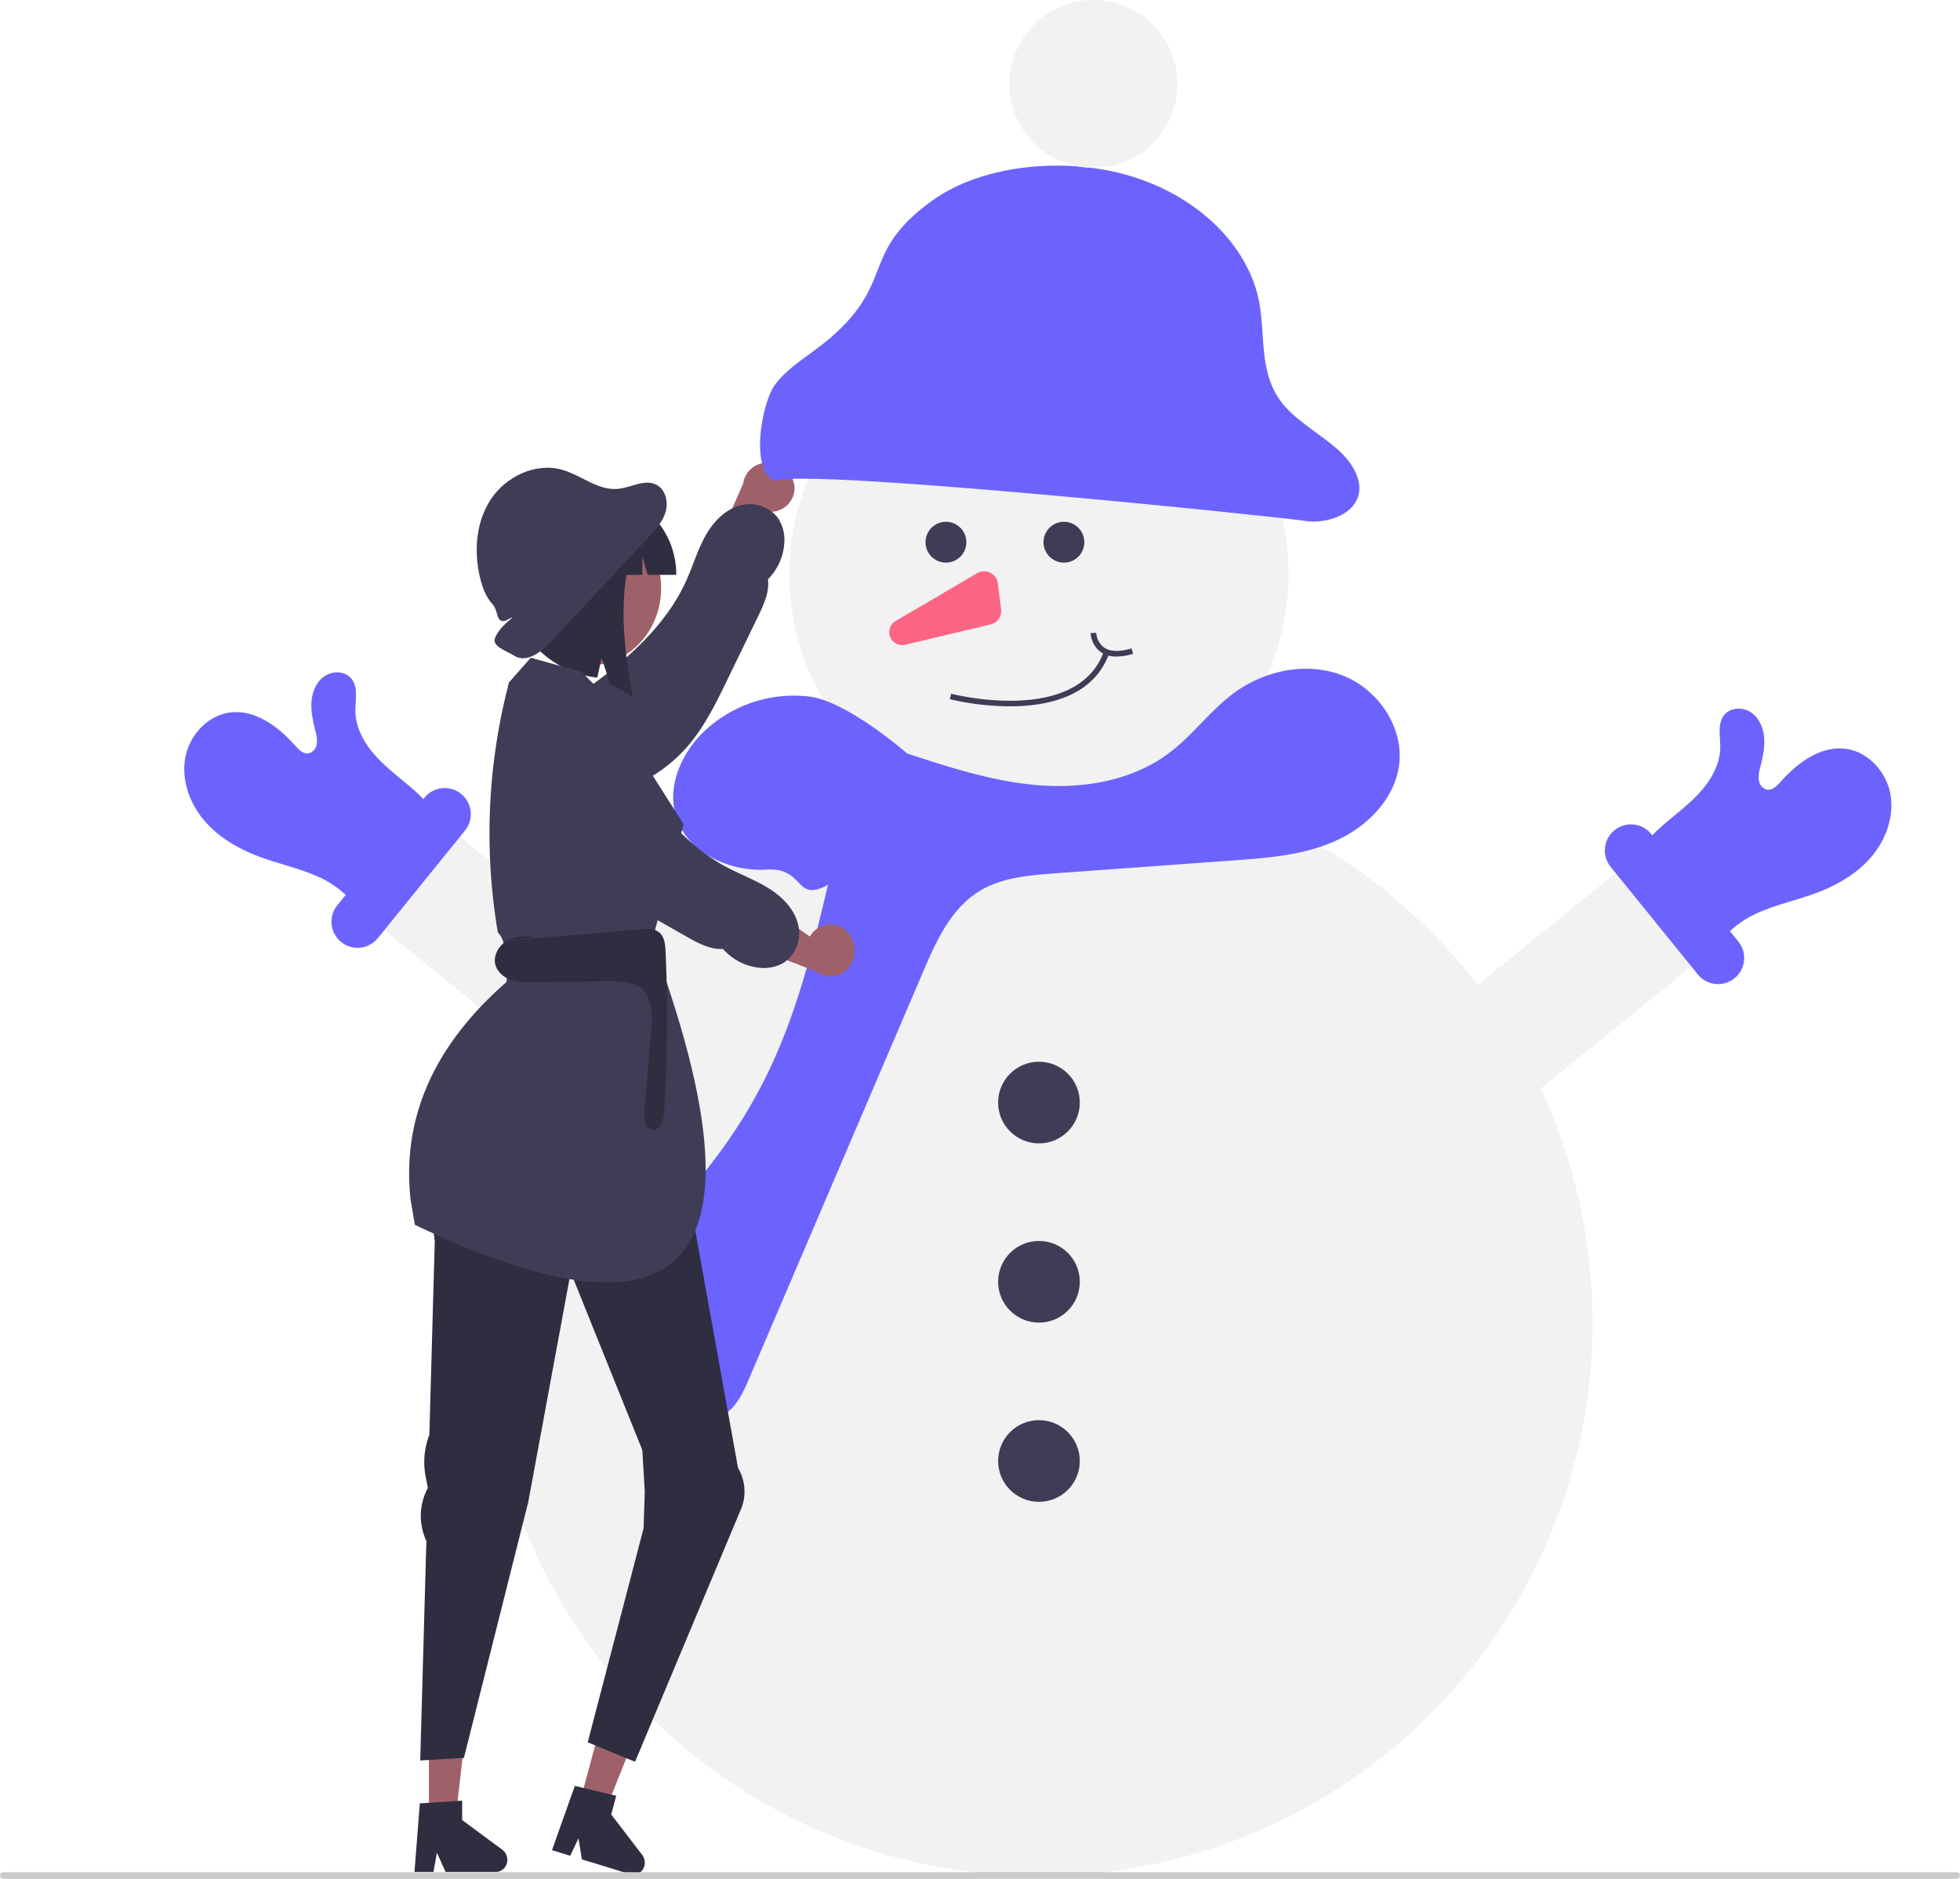
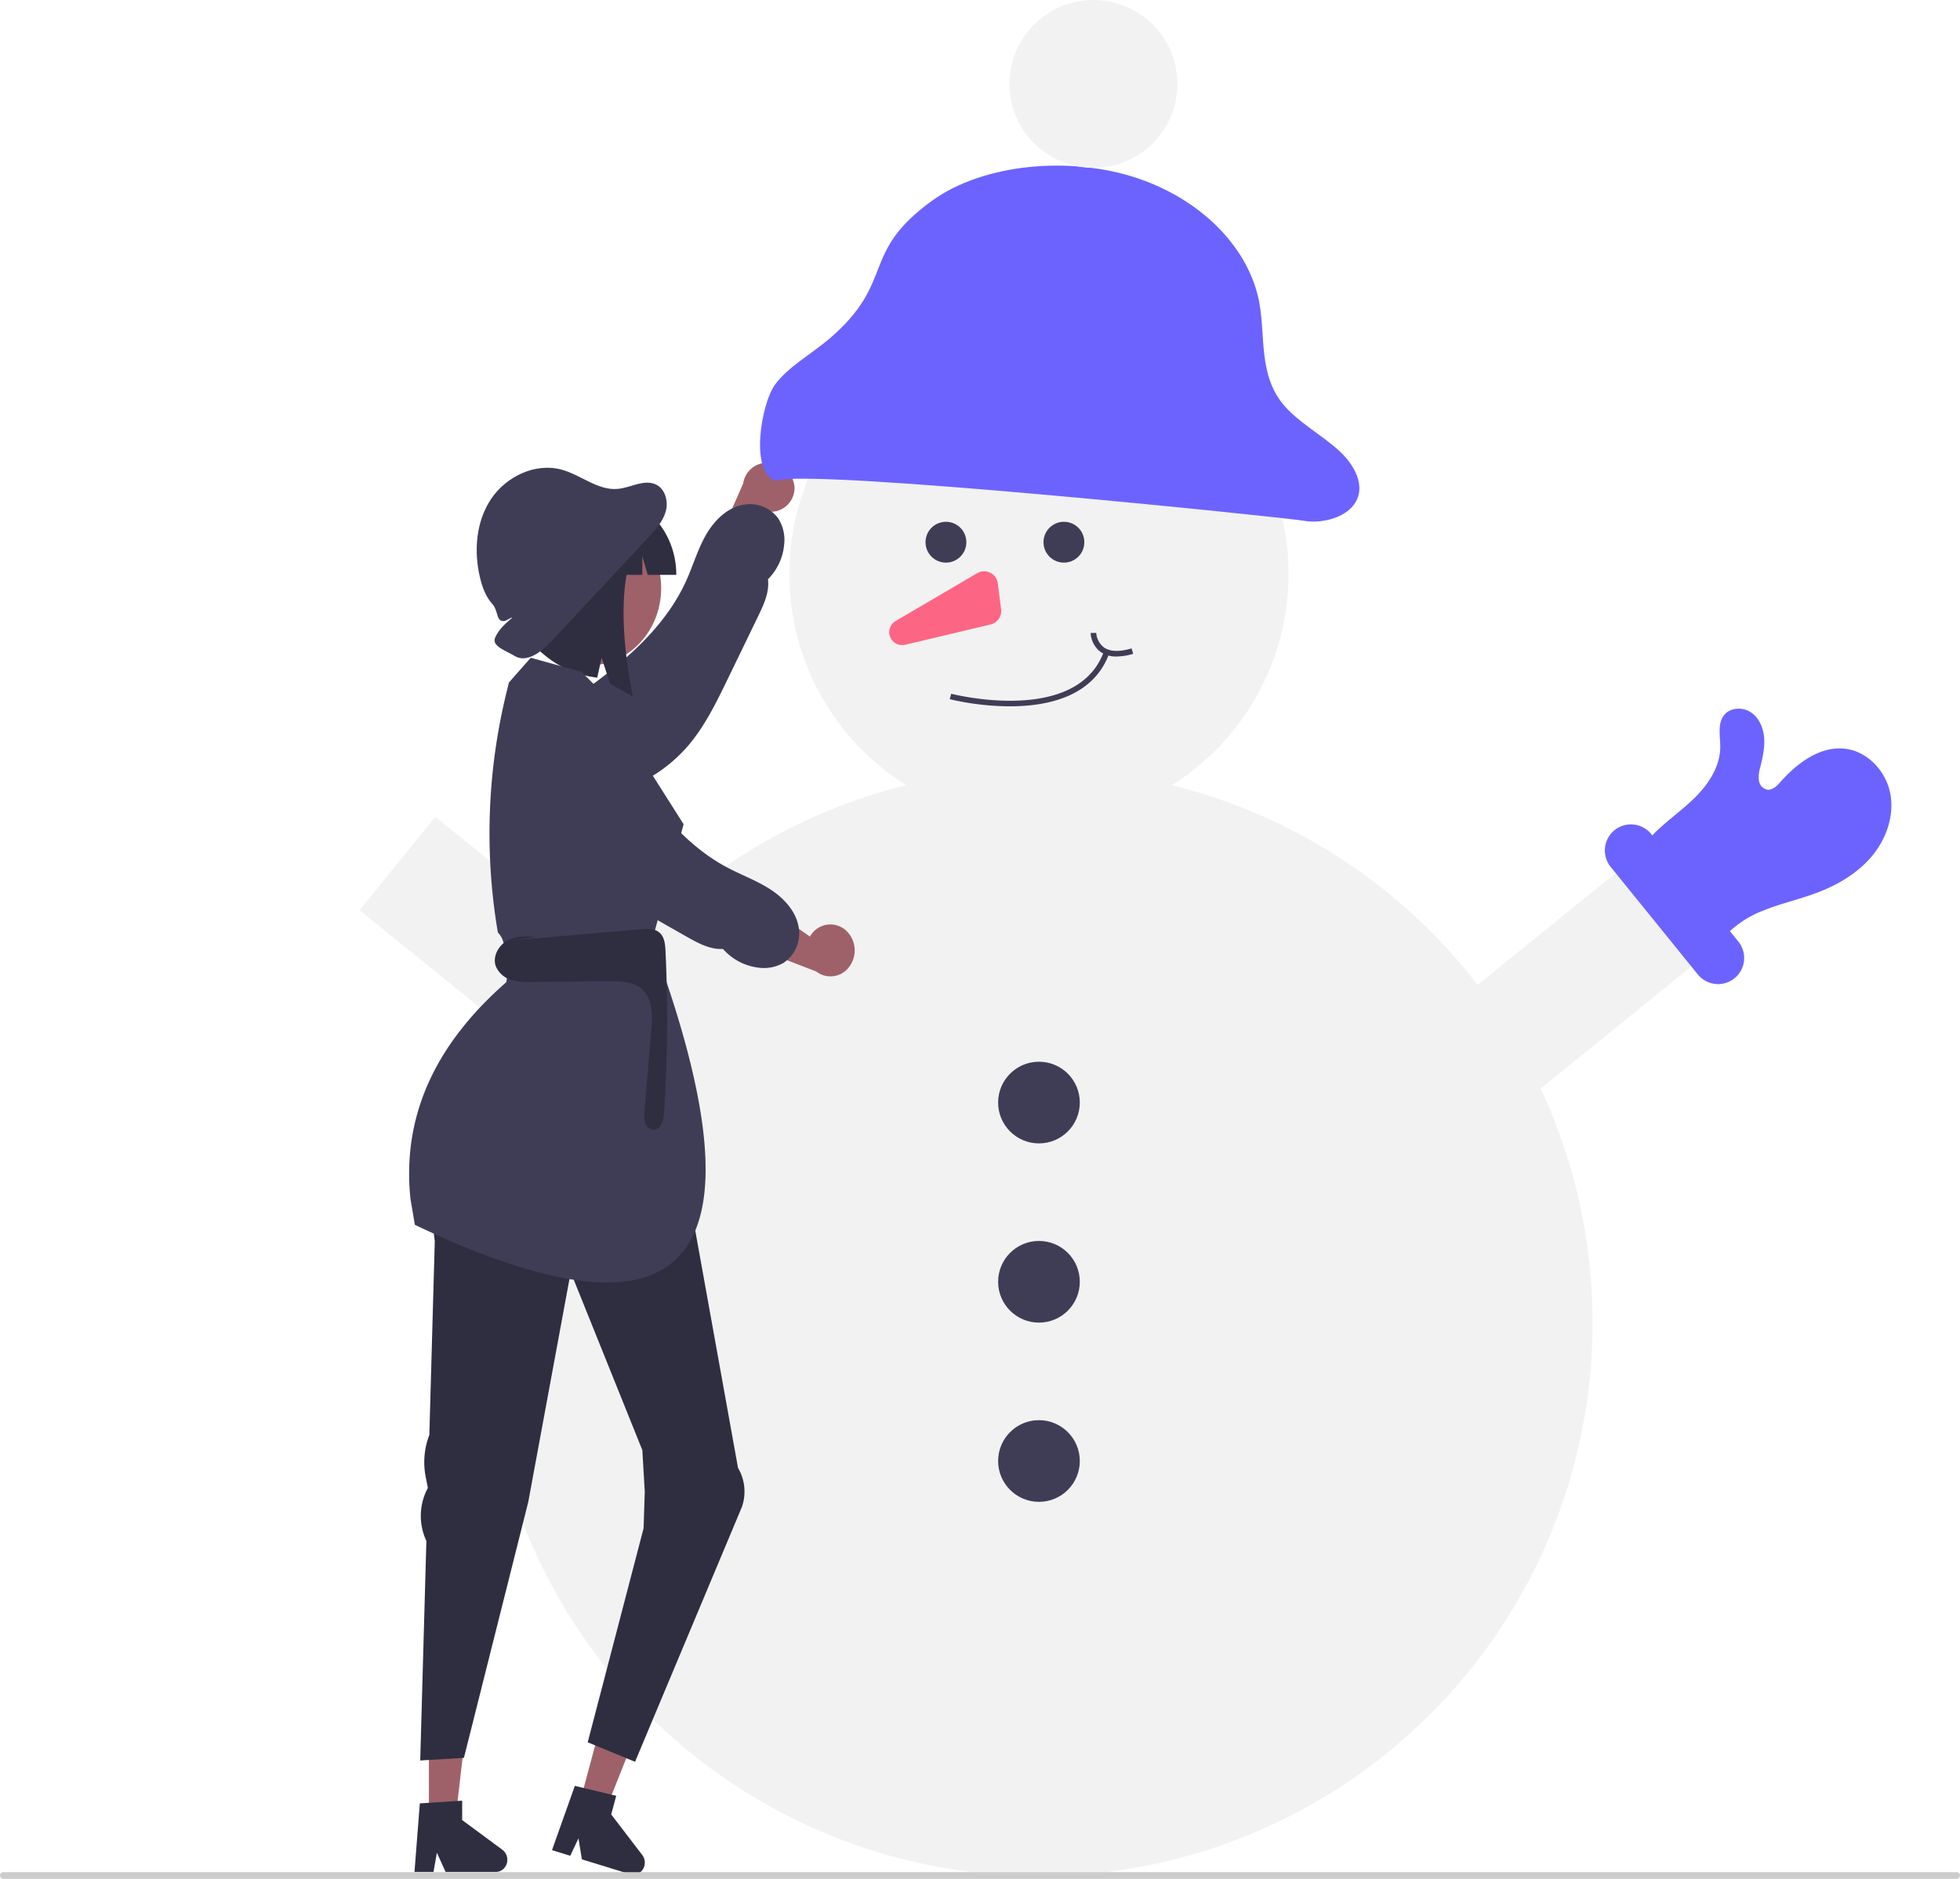
<svg xmlns="http://www.w3.org/2000/svg" width="695.67" height="666.954" viewBox="0 0 695.67 666.954" role="img" artist="Katerina Limpitsouni" source="https://undraw.co/">
  <path d="M534.185,289.821a8.491,8.491,0,0,1-9.092,8.363,9.78,9.78,0,0,1-1.639-.204l-4.052,25.239-16.209-6.088,12.752-28.974a8.544,8.544,0,0,1,9.029-7.337A9.39,9.39,0,0,1,534.185,289.821Z" transform="translate(-252.165 -116.523)" fill="#9e616a" />
  <path d="M516.088,295.678c-5.829,1.006-10.441,5.629-13.376,10.764-2.935,5.135-4.572,10.896-7.009,16.286-5.272,11.659-14.184,21.329-23.99,29.549-9.278,7.777-19.434,14.426-29.171,21.624a37.043,37.043,0,0,0-3.021,10.929c-.324,4.293.88,8.925,4.135,11.743,3.056,2.646,7.351,3.285,11.393,3.351a53.969,53.969,0,0,0,41.092-18.382c6.075-7.023,10.195-15.486,14.245-23.842q5.415-11.173,10.831-22.347c2.018-4.163,4.089-8.622,3.534-13.215a19.954,19.954,0,0,0,5.756-12.488,14.198,14.198,0,0,0-2.195-9.215A12.527,12.527,0,0,0,516.088,295.678Z" transform="translate(-252.165 -116.523)" fill="#3f3d56" />
  <path d="M442.542,373.901" transform="translate(-252.165 -116.523)" fill="#3f3d56" />
  <rect x="437.596" y="391.706" width="42.682" height="169.117" transform="translate(865.725 302.882) rotate(129.007)" fill="#f2f2f2" />
-   <path d="M317.974,385.264c1.524-7.864,7.998-14.868,15.95-15.829,8.881-1.074,17.022,5.029,22.96,11.72,1.286,1.449,2.889,3.089,4.804,2.794a3.866,3.866,0,0,0,2.903-3.285,11.454,11.454,0,0,0-.477-4.623c-.831-3.417-1.642-6.904-1.391-10.411s1.727-7.098,4.629-9.082,7.342-1.831,9.555.902c2.5,3.087,1.345,7.583,1.403,11.555.093,6.361,3.664,12.206,8.061,16.803,4.397,4.597,9.668,8.265,14.308,12.617.591.555,1.178,1.145,1.735,1.764l.39-.481a9.261,9.261,0,0,1,13.026-1.368v0a9.261,9.261,0,0,1,1.367,13.026L386.277,449.539a9.261,9.261,0,0,1-13.026,1.367h-0a9.261,9.261,0,0,1-1.367-13.026l2.995-3.698a36.52,36.52,0,0,0-11.521-7.182c-6.188-2.545-12.769-3.999-19.041-6.329-7.508-2.789-14.684-6.953-19.826-13.094S316.45,393.128,317.974,385.264Z" transform="translate(-252.165 -116.523)" fill="#6c63ff" />
  <circle cx="368.762" cy="203.746" r="88.585" fill="#f2f2f2" />
  <circle cx="368.762" cy="469.502" r="196.498" fill="#f2f2f2" />
  <circle cx="335.744" cy="192.472" r="7.248" fill="#3f3d56" />
  <circle cx="377.62" cy="192.472" r="7.248" fill="#3f3d56" />
  <path d="M598.991,319.994l-28.93,16.973A4.593,4.593,0,0,0,573.447,345.397l30.32-7.201a4.891,4.891,0,0,0,3.722-5.374l-1.171-9.226A4.891,4.891,0,0,0,598.991,319.994Z" transform="translate(-252.165 -116.523)" fill="#fd6584" />
  <circle cx="368.762" cy="391.386" r="14.496" fill="#3f3d56" />
  <circle cx="368.762" cy="455.006" r="14.496" fill="#3f3d56" />
  <circle cx="368.762" cy="518.626" r="14.496" fill="#3f3d56" />
-   <path d="M728.656,356.273c-12.636-4.902-27.556-1.818-38.47,6.219-8.412,6.194-14.64,14.965-22.973,21.264-12.898,9.75-29.903,12.751-46.026,11.54-16.123-1.211-31.676-6.269-47.045-11.289,0,0-21.054-18.49-34.701-20.218a46.373,46.373,0,0,0-37.776,12.767c-7.777,7.66-12.736,19.179-9.612,29.638,3.861,12.927,18.835,19.854,32.299,19.008s9.91,11.987,21.681,5.395c-12.2,52.553-23.053,82.082-60.515,120.905-3.811,3.95-7.845,7.971-9.719,13.13-1.874,5.159-.859,11.84,3.815,14.718,3.708,2.284,8.507,1.407,12.184-1.085q-4.86,9.348-9.72,18.695c-2.289,4.403-4.568,9.824-1.985,14.061,3.149,5.164,11.594,4.136,15.566-.427.827,4.668,4.275,9.049,8.936,9.231,6.337.247,10.305-6.576,12.799-12.408q31.218-72.99,62.435-145.979c4.601-10.757,9.745-22.17,19.654-28.392,7.987-5.015,17.819-5.829,27.225-6.51l62.956-4.555c12.303-.89,24.884-1.847,36.18-6.802,11.296-4.955,21.254-14.77,22.9-26.994C750.551,374.754,741.292,361.176,728.656,356.273Z" transform="translate(-252.165 -116.523)" fill="#6c63ff" />
  <path d="M610.59,367.252a95.134,95.134,0,0,1-21.325-2.528l.509-1.935c.449.119,45.117,11.515,54.367-15.463l1.892.648C640.652,363.669,624.35,367.252,610.59,367.252Z" transform="translate(-252.165 -116.523)" fill="#3f3d56" />
  <path d="M648.498,349.573a9.578,9.578,0,0,1-5.768-1.674,9.105,9.105,0,0,1-3.476-6.665l1.999-.057a7.181,7.181,0,0,0,2.668,5.115c2.174,1.567,5.498,1.701,9.877.399l.569,1.917A20.821,20.821,0,0,1,648.498,349.573Z" transform="translate(-252.165 -116.523)" fill="#3f3d56" />
  <path d="M727.58,276.64c-6.226-5.739-14.711-10.237-19.885-16.475-8.823-10.638-6.332-23.907-8.55-36.134-3.347-18.452-19.231-36.025-42.948-44.135s-54.763-5.444-73.186,7.859C557.268,206.344,570.191,216.279,546.928,236.431c-6.531,5.658-15.094,10.267-19.786,16.77-4.693,6.504-9.048,31.033.368,34.049,10.113-4.724,180.886,12.98,187.204,14.101s13.494-.826,17.121-4.647C737.536,290.701,733.806,282.379,727.58,276.64Z" transform="translate(-252.165 -116.523)" fill="#6c63ff" />
  <circle cx="388.089" cy="29.797" r="29.797" fill="#f2f2f2" />
  <rect x="760.77" y="404.592" width="42.682" height="169.117" transform="translate(417.78 -543.006) rotate(50.993)" fill="#f2f2f2" />
  <path d="M923.074,398.149c-1.524-7.864-7.998-14.868-15.95-15.829-8.881-1.074-17.022,5.029-22.96,11.72-1.286,1.449-2.889,3.089-4.804,2.794a3.866,3.866,0,0,1-2.903-3.285,11.454,11.454,0,0,1,.477-4.623c.831-3.417,1.642-6.904,1.391-10.411s-1.727-7.098-4.629-9.082-7.342-1.831-9.555.902c-2.5,3.087-1.345,7.583-1.403,11.555-.093,6.361-3.664,12.206-8.061,16.803s-9.668,8.265-14.308,12.617c-.591.555-1.178,1.145-1.735,1.764l-.39-.481a9.261,9.261,0,0,0-13.026-1.368v0a9.261,9.261,0,0,0-1.367,13.026l30.92,38.173a9.261,9.261,0,0,0,13.026,1.367h0a9.261,9.261,0,0,0,1.367-13.026l-2.995-3.698a36.52,36.52,0,0,1,11.521-7.182c6.188-2.545,12.769-3.999,19.041-6.329,7.508-2.789,14.684-6.953,19.826-13.094S924.597,406.013,923.074,398.149Z" transform="translate(-252.165 -116.523)" fill="#6c63ff" />
  <rect x="182.321" y="327.609" width="48.25" height="51.629" fill="#9e616a" />
  <polygon points="152.23 645.177 161.737 645.177 166.259 605.941 152.229 605.942 152.23 645.177" fill="#9e616a" />
  <path d="M430.488,773.166l-14.285-10.556v-6.887l-1.62.101-10.184.655-3.223.203-1.835,23.546-.06.784h6.746l.138-.784,1.069-6.029,2.731,6.029.353.784H428.205a3.767,3.767,0,0,0,2.309-.784,4.348,4.348,0,0,0,1.714-3.513A4.4,4.4,0,0,0,430.488,773.166Z" transform="translate(-252.165 -116.523)" fill="#2f2e41" />
  <polygon points="205.827 639.719 214.963 642.53 229.445 606.161 215.961 602.012 205.827 639.719" fill="#9e616a" />
  <path d="M480.107,774.986l-11.003-14.373,1.783-6.62-1.585-.378-8.831-2.121-1.129-.267-3.145-.756-8.108,22.818,6.479,2.001,2.921-6.195,1.198,7.458,4.084,1.254,11.106,3.42,2.008.618a3.815,3.815,0,0,0,3.42-.618,4.272,4.272,0,0,0,1.56-2.323A4.552,4.552,0,0,0,480.107,774.986Z" transform="translate(-252.165 -116.523)" fill="#2f2e41" />
  <ellipse cx="209.055" cy="208.787" rx="25.614" ry="27.408" fill="#9e616a" />
  <path d="M465.503,292.011H448.957c-10.847,0-19.641,10.586-19.641,23.644-8.185,8.794-1.267,9.495,5.227,21.356,4.214,4.885,11.813,17.911,29.607,20.067l1.544-7.057,3.046,9.294q4.064,2.107,8.059,4.608c-3.109-15.628-4.388-31.22-2.254-43.331h5.604v-6.562l1.902,6.562h10.16v-0C492.213,304.807,480.255,292.011,465.503,292.011Z" transform="translate(-252.165 -116.523)" fill="#2f2e41" />
  <path d="M515.467,651.512a16.502,16.502,0,0,0-1.353-13.91L492.213,516.043l-8.616-46.097H431.901s-32.31,38.261-25.417,87.124l-1.929,68.814a26.958,26.958,0,0,0-1.295,14.922l.768,3.893-.296.586a20.894,20.894,0,0,0-.231,18.229L401.314,741.458l15.509-.922,22.832-90.811,15.078-81.592,25.417,63.153.862,14.751-.418,13.002-19.83,75.965,16.801,6.915Z" transform="translate(-252.165 -116.523)" fill="#2f2e41" />
  <path d="M463.78,360.235l-5.237-5.224-18-5-7.742,8.786-.833,3.387a210.409,210.409,0,0,0-3.101,85.344v0h0a7.949,7.949,0,0,1,2.02,7.382l-.445,1.898.041.07a11.777,11.777,0,0,1,1.38,8.302c-26.47,23.169-36.951,48.976-34,77l1.549,9.129c95.575,45.494,127.558,16.512,84.185-100.724L494.798,409.098Z" transform="translate(-252.165 -116.523)" fill="#3f3d56" />
  <path d="M540.555,447.676a9.214,9.214,0,0,0-.934,1.322l-45.237-32.044-32.319-43.971a12.433,12.433,0,0,0-16.908-3.321c-6.086,3.915-8.107,12.333-4.539,18.901l0,0a108.596,108.596,0,0,0,20.035,26.396l26.146,25.19,55.089,21.237a8.211,8.211,0,0,0,11.375-1.259,9.679,9.679,0,0,0-.536-13.026A8.226,8.226,0,0,0,540.555,447.676Z" transform="translate(-252.165 -116.523)" fill="#9e616a" />
  <path d="M463.892,368.632c-3.869-1.887-7.821-3.794-12.084-4.398s-8.963.293-11.988,3.356c-2.84,2.876-3.76,7.12-4.091,11.148a53.969,53.969,0,0,0,15.649,42.208c6.609,6.523,14.784,11.188,22.857,15.777l21.589,12.272c4.022,2.286,8.335,4.645,12.955,4.392a19.954,19.954,0,0,0,12.083,6.562,14.198,14.198,0,0,0,9.339-1.586,12.527,12.527,0,0,0,5.549-11.885c-.622-5.882-4.932-10.787-9.864-14.053s-10.573-5.276-15.791-8.062c-11.288-6.025-20.354-15.551-27.913-25.875S468.393,376.941,461.4,366.226" transform="translate(-252.165 -116.523)" fill="#3f3d56" />
  <path d="M442.284,449.249c-3.459-.595-7.203-.505-10.235,1.262s-5.06,5.559-3.952,8.888a8.414,8.414,0,0,0,5.633,4.982,24.877,24.877,0,0,0,7.739.74l27.021-.258c4.035-.038,8.47.064,11.502,2.725,3.883,3.407,3.762,9.38,3.33,14.528l-2.419,28.803a10.278,10.278,0,0,0,.207,4.095,3.502,3.502,0,0,0,2.932,2.542c2.62.104,3.652-3.324,3.822-5.941a514.537,514.537,0,0,0,.514-57.505c-.111-2.369-.371-5.016-2.179-6.55-1.756-1.49-4.321-1.372-6.616-1.174l-46.531,4.024" transform="translate(-252.165 -116.523)" fill="#2f2e41" />
  <path d="M484.976,288.517c-4.148-1.98-8.877,1.1-13.469,1.548-7.095.691-13.093-4.918-19.949-6.815-9.353-2.589-19.812,2.425-25.149,10.483-5.336,8.057-6.094,18.454-3.877,27.807.804,3.391,2.028,6.792,4.374,9.385s1.185,6.776,4.619,5.972l2.986-1.538c-2.593,2.16-5.276,4.436-6.607,7.517-1.331,3.082,3.993,4.669,6.845,6.461,4.233,2.659,9.477-1.297,12.892-4.953q17.266-18.483,34.531-36.966c2.562-2.743,5.206-5.626,6.252-9.21C489.47,294.622,488.365,290.135,484.976,288.517Z" transform="translate(-252.165 -116.523)" fill="#3f3d56" />
  <path d="M252.165,782.287a1.186,1.186,0,0,0,1.19,1.19h693.29a1.19,1.19,0,0,0,0-2.38H253.355A1.187,1.187,0,0,0,252.165,782.287Z" transform="translate(-252.165 -116.523)" fill="#ccc" />
</svg>